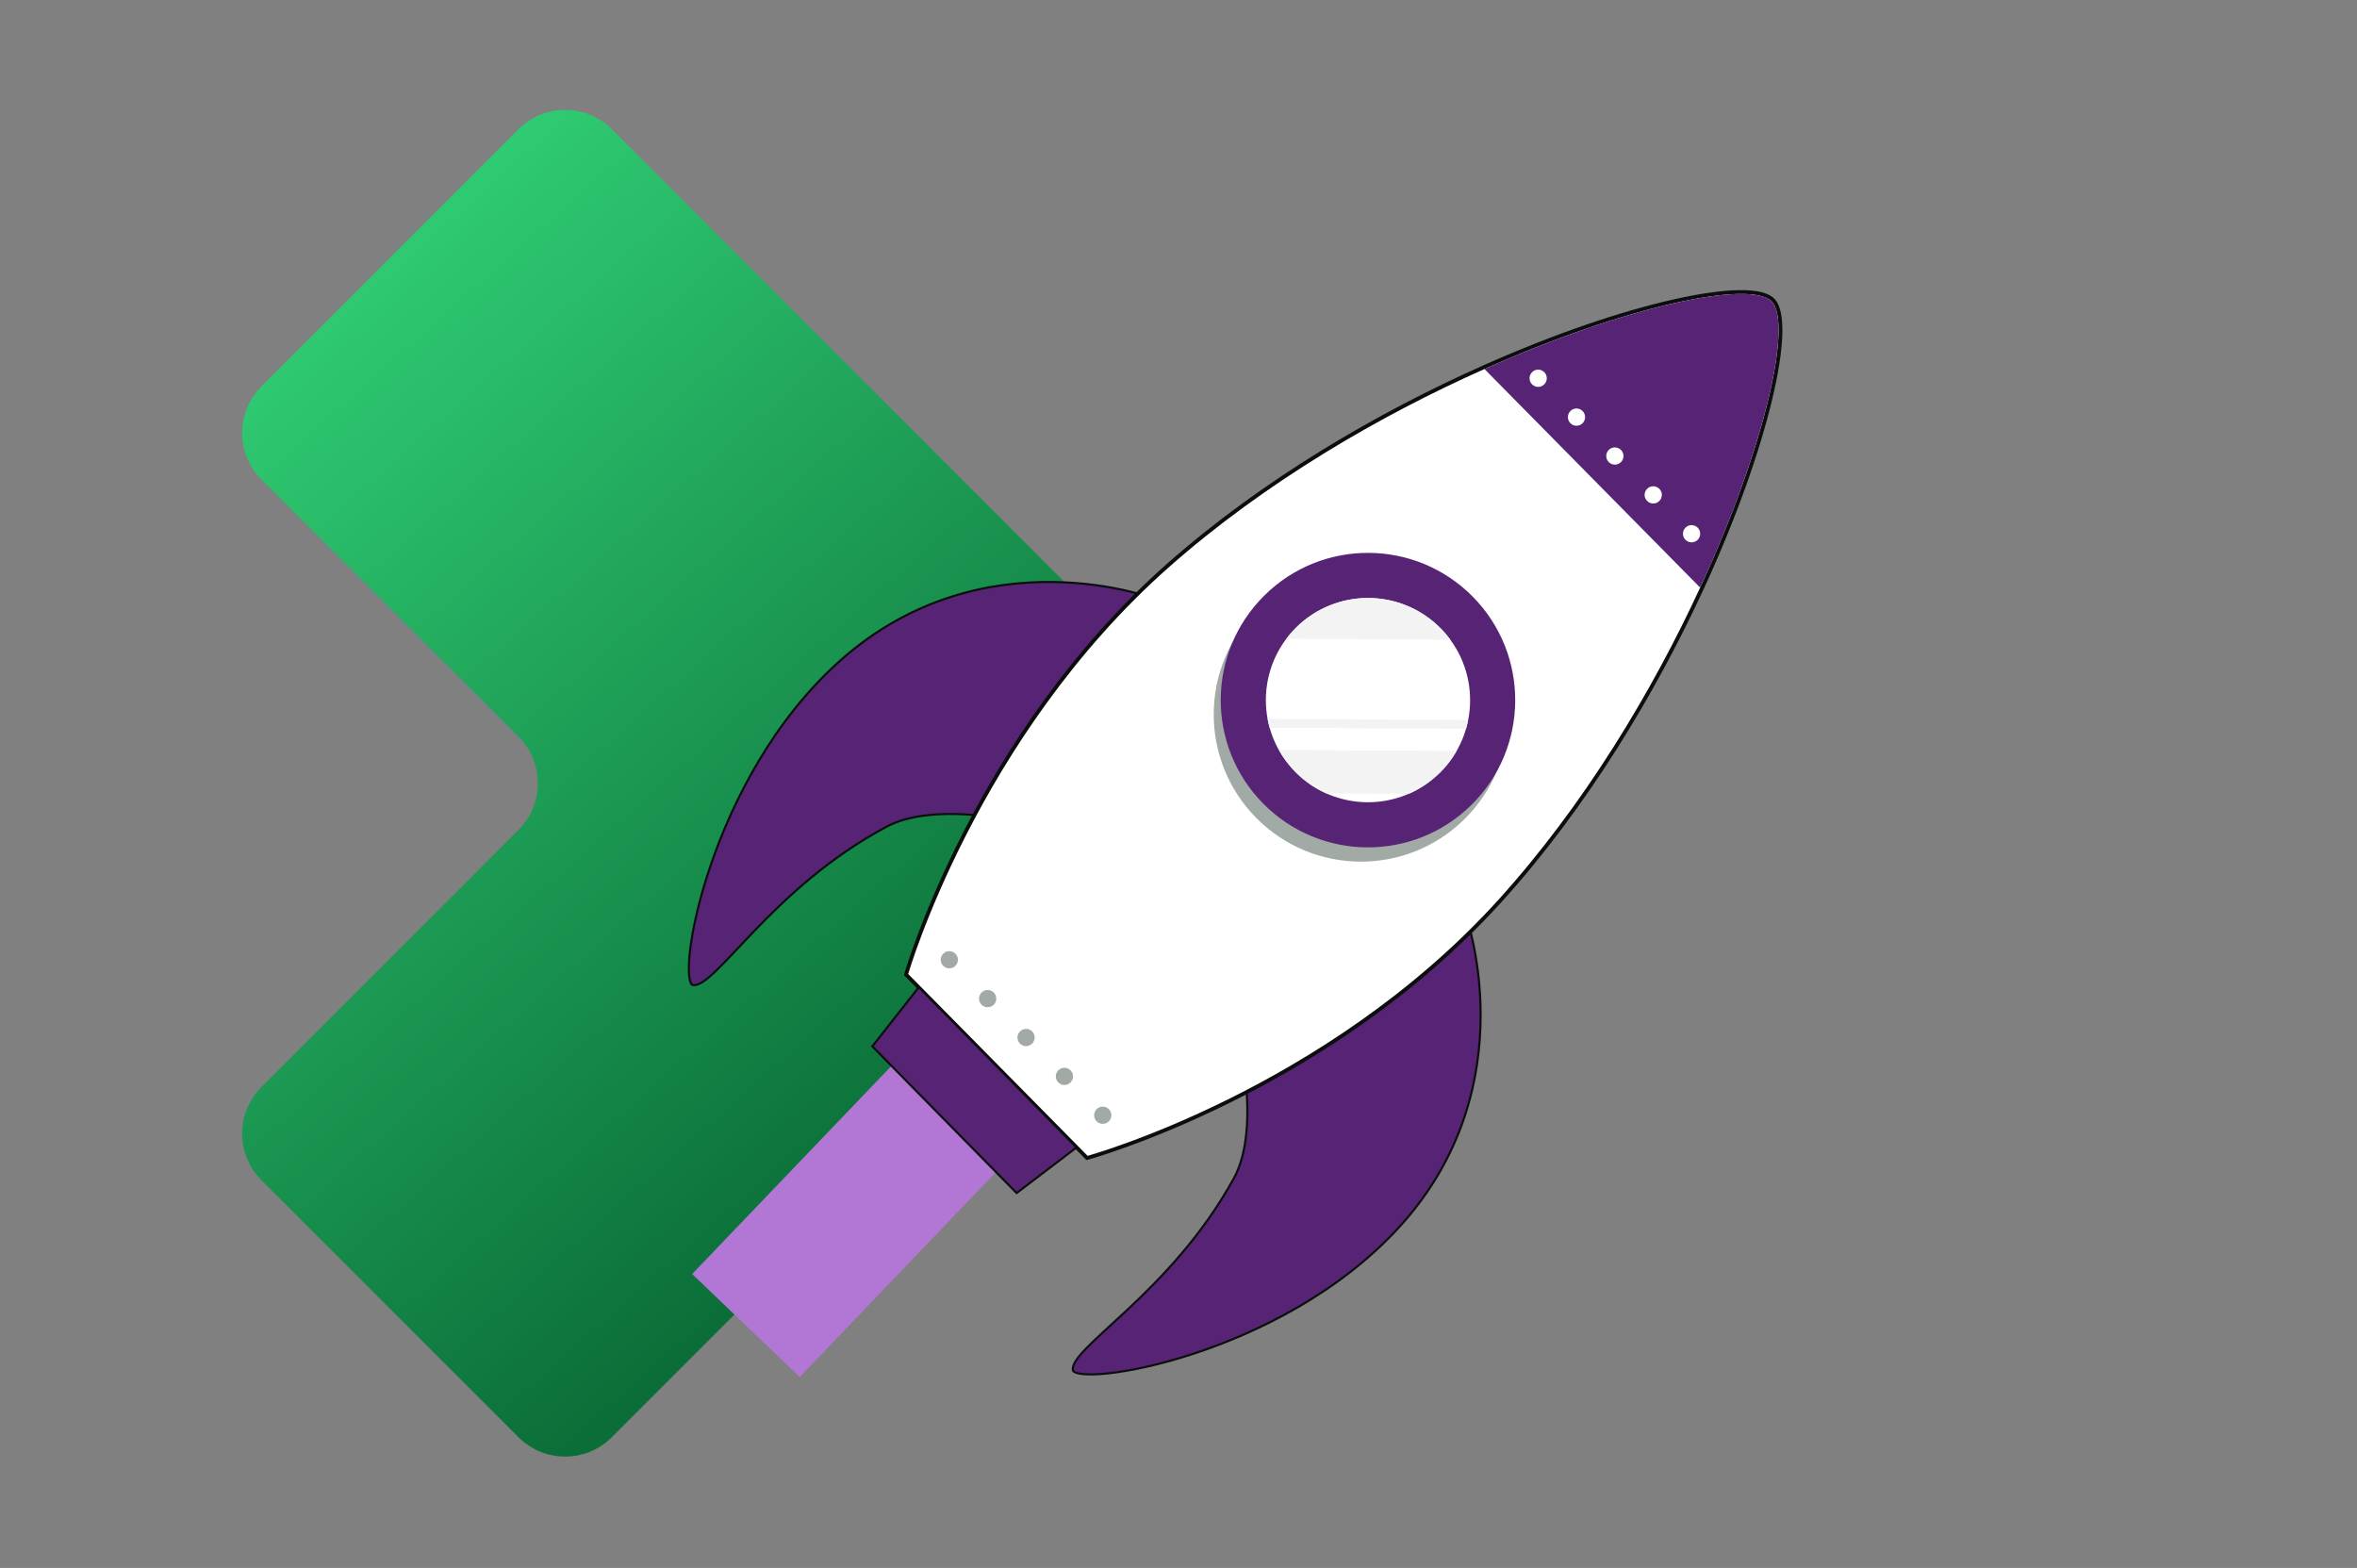
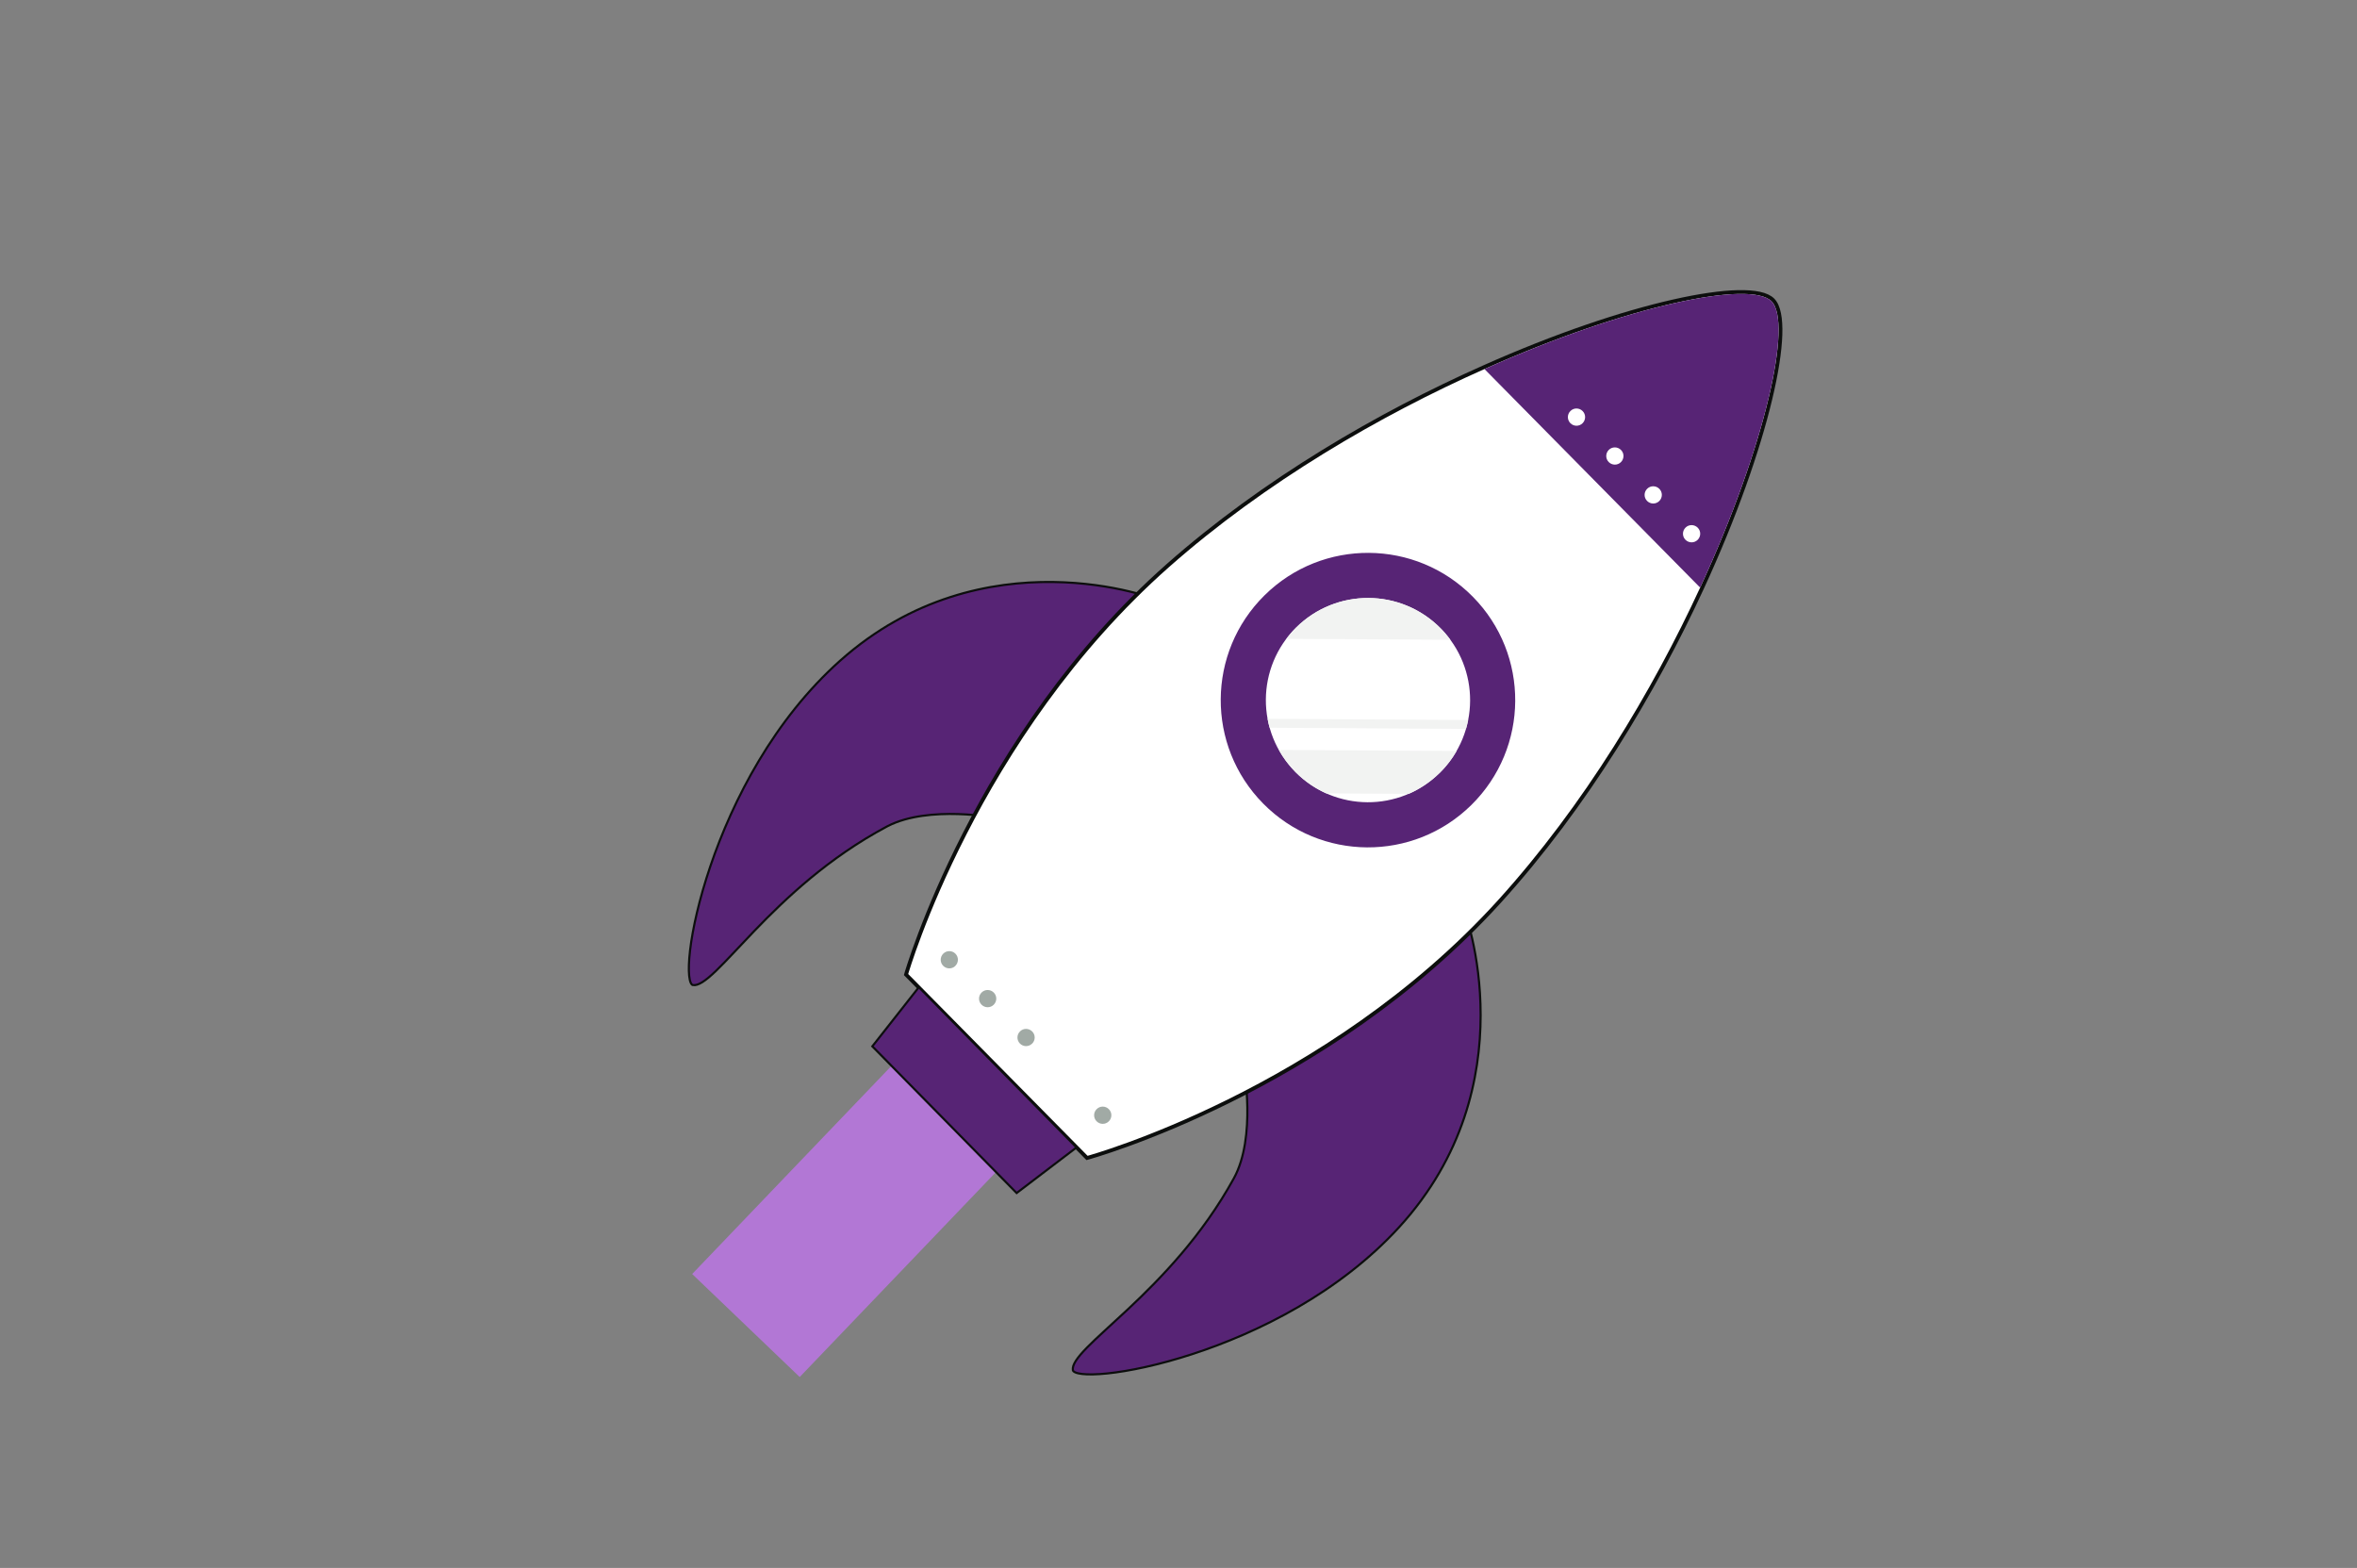
<svg xmlns="http://www.w3.org/2000/svg" width="1108" height="737" viewBox="0 0 1108 737" fill="none">
  <rect x="0" y="0" width="1108" height="737" fill="#808080" stroke="none" />
-   <path d="M122.898 181.602C110.804 193.696 110.804 213.304 122.898 225.398L243.768 346.268C255.862 358.363 255.862 377.971 243.768 390.065L122.898 510.935C110.804 523.029 110.804 542.638 122.898 554.732L243.768 675.602C255.862 687.696 275.471 687.696 287.565 675.602L573.102 390.065C585.196 377.971 585.196 358.363 573.102 346.268L287.565 60.732C275.471 48.638 255.862 48.638 243.768 60.732L122.898 181.602Z" fill="url(#paint0_linear_1094_803)" />
  <path d="M468.731 384.505C468.711 384.501 468.689 384.497 468.666 384.493C468.421 384.449 468.059 384.385 467.593 384.307C466.661 384.153 465.31 383.943 463.628 383.725C460.265 383.287 455.579 382.811 450.285 382.658C439.882 382.359 427.05 383.303 417.311 388.306L416.85 388.548C389.504 403.128 369.326 422.296 354.631 437.551C347.271 445.192 341.319 451.816 336.502 456.43C334.096 458.735 332.001 460.511 330.182 461.648C328.351 462.793 326.885 463.236 325.705 463.024L325.705 463.023C325.391 462.967 325.029 462.686 324.694 461.936C324.366 461.198 324.115 460.113 323.967 458.688C323.67 455.844 323.791 451.773 324.386 446.727C325.573 436.643 328.638 422.75 333.925 407.17C344.5 376.005 363.941 338.155 394.943 310.545C428.634 280.544 465.916 273.211 494.975 273.567C509.506 273.745 521.978 275.846 530.908 277.995C535.372 279.069 538.949 280.155 541.452 281.018C542.704 281.449 543.686 281.824 544.373 282.112C544.629 282.219 544.841 282.314 545.01 282.394L468.731 384.505Z" fill="#572475" stroke="#0C0E0D" />
  <path d="M687.848 427.122C687.927 427.292 688.021 427.506 688.126 427.765C688.406 428.456 688.769 429.441 689.185 430.699C690.017 433.213 691.058 436.803 692.075 441.281C694.109 450.237 696.045 462.735 696.03 477.267C696.001 506.33 688.172 543.517 657.728 576.82C629.716 607.461 591.614 626.405 560.311 636.569C544.661 641.65 530.728 644.531 520.628 645.585C515.574 646.112 511.501 646.179 508.661 645.845C507.237 645.677 506.156 645.412 505.422 645.073C504.676 644.729 504.398 644.363 504.345 644.048C504.149 642.864 504.611 641.401 505.781 639.584C506.942 637.779 508.746 635.706 511.082 633.329C515.759 628.572 522.461 622.706 530.198 615.447C545.645 600.954 565.076 581.032 580.019 553.886C585.371 544.162 586.523 531.101 586.355 520.53C586.271 515.234 585.855 510.542 585.461 507.173C585.263 505.489 585.071 504.134 584.928 503.2C584.857 502.734 584.797 502.372 584.756 502.126C584.752 502.103 584.748 502.08 584.744 502.059L687.848 427.122Z" fill="#572475" stroke="#0C0E0D" />
  <rect x="325.38" y="598.855" width="153.489" height="70" transform="rotate(-46.239 325.38 598.855)" fill="#B277D5" />
  <path d="M833.423 141.004C834.828 142.428 835.76 144.612 836.318 147.344C836.878 150.092 837.079 153.49 836.946 157.447C836.679 165.363 835.069 175.635 832.189 187.661C826.427 211.721 815.557 242.92 800.045 276.557L800.045 276.558C777.556 325.255 745.391 379.071 704.833 423.79L704.832 423.791C664.149 468.596 615.821 498.683 577.68 517.567C558.607 527.01 542.073 533.655 530.304 537.94C524.42 540.083 519.725 541.636 516.5 542.654C514.888 543.163 513.643 543.538 512.799 543.786C512.378 543.91 512.056 544.003 511.84 544.065C511.732 544.095 511.649 544.118 511.594 544.134C511.566 544.141 511.545 544.148 511.531 544.152C511.524 544.153 511.518 544.155 511.515 544.156C511.513 544.157 511.511 544.157 511.51 544.158L511.27 543.29L511.509 544.158L511.004 544.297L510.616 543.908L426.293 458.465L425.923 458.09L426.069 457.583L426.934 457.833L426.069 457.581C426.07 457.58 426.07 457.579 426.071 457.577C426.072 457.574 426.074 457.568 426.076 457.561C426.08 457.547 426.086 457.526 426.094 457.498C426.11 457.443 426.134 457.362 426.166 457.254C426.23 457.038 426.327 456.718 426.457 456.298C426.716 455.458 427.108 454.218 427.638 452.612C428.698 449.401 430.313 444.728 432.533 438.872C436.972 427.162 443.834 410.718 453.527 391.771C472.91 353.884 503.63 305.956 548.969 265.862L548.97 265.861C594.222 225.892 648.462 194.423 697.502 172.633C731.317 157.544 762.654 147.085 786.784 141.64C798.845 138.919 809.135 137.444 817.049 137.279C821.005 137.197 824.398 137.441 827.134 138.035C829.855 138.626 832.023 139.584 833.423 141.004Z" fill="white" stroke="#0C0E0D" stroke-width="1.8" />
-   <path d="M688.4 385.069C661.185 411.928 617.357 411.628 590.511 384.426C563.651 357.211 563.951 313.383 591.153 286.537C618.368 259.677 662.196 259.978 689.042 287.179C715.902 314.394 715.601 358.222 688.4 385.069Z" fill="#A1AAA5" />
  <path d="M691.693 378.36C664.477 405.22 620.649 404.919 593.803 377.718C566.943 350.503 567.244 306.675 594.445 279.828C621.66 252.969 665.488 253.269 692.335 280.47C719.195 307.686 718.894 351.514 691.693 378.36Z" fill="#572475" />
  <path d="M676.814 363.236C657.961 381.871 627.562 381.694 608.927 362.84C590.292 343.986 590.469 313.588 609.323 294.953C628.177 276.317 658.575 276.495 677.224 295.363C695.86 314.216 695.682 344.615 676.828 363.25L676.814 363.236Z" fill="white" />
  <path d="M676.828 363.25C672.47 367.553 667.483 370.873 662.182 373.169L623.491 372.95C618.218 370.6 613.258 367.226 608.955 362.867C605.812 359.698 603.244 356.2 601.181 352.498L684.739 352.99C682.635 356.678 680.012 360.149 676.842 363.263L676.828 363.25Z" fill="#F2F3F2" />
  <path d="M681.802 300.732L604.679 300.281C606.072 298.423 607.616 296.633 609.324 294.953C628.191 276.304 658.59 276.481 677.238 295.349C678.919 297.029 680.449 298.86 681.815 300.718L681.802 300.732Z" fill="#F2F3F2" />
  <path d="M689.137 342.634L596.863 342.087C596.467 340.707 596.125 339.327 595.879 337.879L690.162 338.439C689.889 339.833 689.534 341.226 689.137 342.634Z" fill="#F2F3F2" />
  <path d="M799.214 276.195L697.841 173.482C765.414 143.316 822.986 131.703 832.782 141.636C842.619 151.609 830.214 208.99 799.228 276.181L799.214 276.195Z" fill="#572475" />
-   <path d="M725.916 180.682C724.331 182.267 721.762 182.239 720.191 180.641C718.62 179.07 718.634 176.488 720.232 174.916C721.817 173.332 724.372 173.373 725.957 174.957C727.541 176.542 727.514 179.111 725.916 180.682Z" fill="white" />
  <path d="M743.935 198.948C742.351 200.533 739.782 200.506 738.211 198.907C736.64 197.309 736.654 194.754 738.252 193.183C739.837 191.598 742.405 191.626 743.976 193.224C745.548 194.795 745.534 197.377 743.935 198.948Z" fill="white" />
  <path d="M761.97 217.229C760.399 218.8 757.817 218.786 756.246 217.188C754.675 215.617 754.688 213.034 756.287 211.463C757.858 209.892 760.426 209.919 762.011 211.504C763.596 213.089 763.569 215.658 761.97 217.229Z" fill="white" />
  <path d="M780.004 235.509C778.433 237.08 775.851 237.066 774.28 235.468C772.695 233.883 772.722 231.314 774.321 229.743C775.892 228.172 778.474 228.186 780.045 229.784C781.616 231.355 781.603 233.938 780.004 235.509Z" fill="white" />
  <path d="M798.038 253.761C796.467 255.332 793.885 255.318 792.314 253.72C790.743 252.149 790.756 249.567 792.355 247.996C793.926 246.424 796.494 246.452 798.079 248.037C799.65 249.608 799.637 252.19 798.038 253.761Z" fill="white" />
  <path d="M449.106 454.021C447.535 455.592 444.953 455.579 443.382 453.98C441.811 452.409 441.824 449.827 443.423 448.256C444.994 446.684 447.576 446.698 449.134 448.283C450.719 449.868 450.691 452.436 449.093 454.007L449.106 454.021Z" fill="#A1AAA5" />
  <path d="M467.126 472.287C465.555 473.859 462.973 473.845 461.402 472.246C459.831 470.675 459.844 468.093 461.443 466.522C463.028 464.937 465.596 464.965 467.167 466.563C468.752 468.148 468.725 470.716 467.126 472.287Z" fill="#A1AAA5" />
  <path d="M485.174 490.554C483.59 492.138 481.021 492.111 479.464 490.526C477.879 488.941 477.906 486.373 479.505 484.802C481.076 483.231 483.644 483.258 485.229 484.843C486.814 486.428 486.787 488.996 485.188 490.567L485.174 490.554Z" fill="#A1AAA5" />
-   <path d="M503.208 508.834C501.637 510.405 499.055 510.391 497.483 508.793C495.912 507.222 495.926 504.64 497.524 503.068C499.109 501.484 501.678 501.511 503.249 503.109C504.834 504.694 504.806 507.263 503.208 508.834Z" fill="#A1AAA5" />
  <path d="M521.228 527.1C519.657 528.671 517.075 528.657 515.503 527.059C513.919 525.474 513.946 522.906 515.544 521.335C517.129 519.75 519.698 519.777 521.269 521.375C522.854 522.96 522.826 525.529 521.228 527.1Z" fill="#A1AAA5" />
  <path d="M506.049 539.369L477.909 560.792L410.075 491.832L431.942 464.035L506.049 539.369Z" fill="#572475" stroke="#0C0E0D" />
  <defs>
    <linearGradient id="paint0_linear_1094_803" x1="150.96" y1="65.612" x2="580.999" y2="549.29" gradientUnits="userSpaceOnUse">
      <stop stop-color="#33D679" />
      <stop offset="1" stop-color="#03592B" />
    </linearGradient>
  </defs>
</svg>